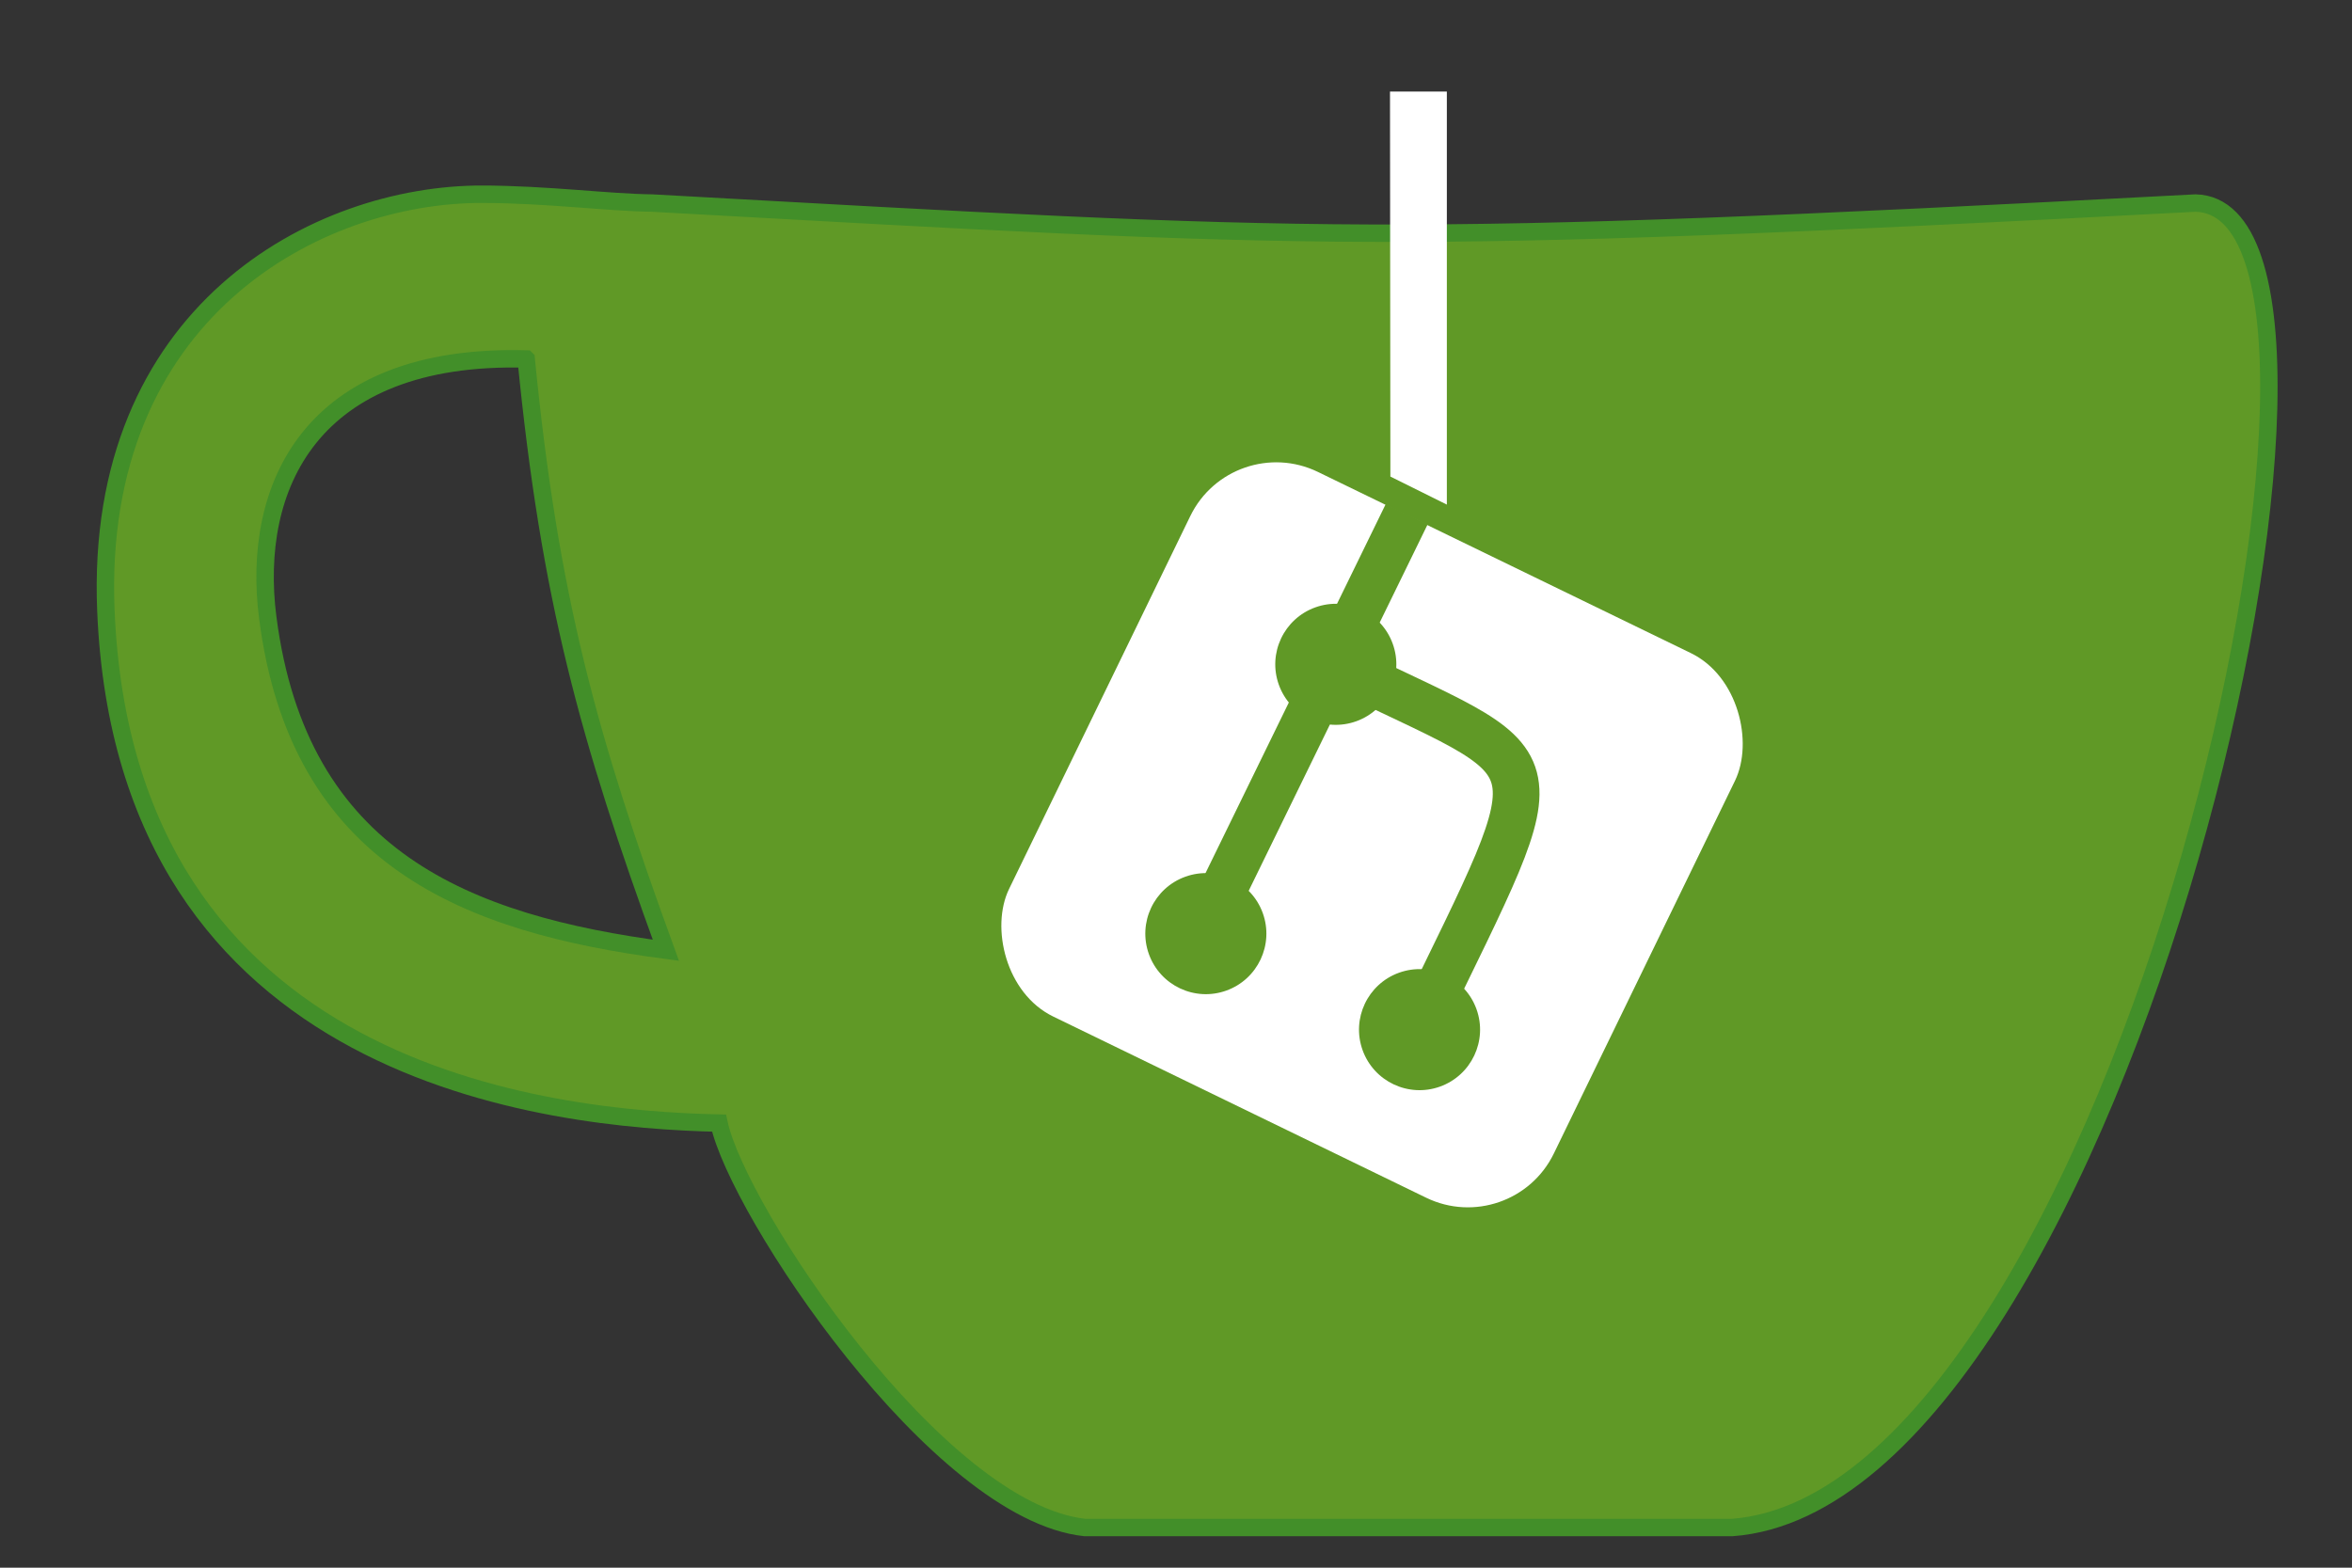
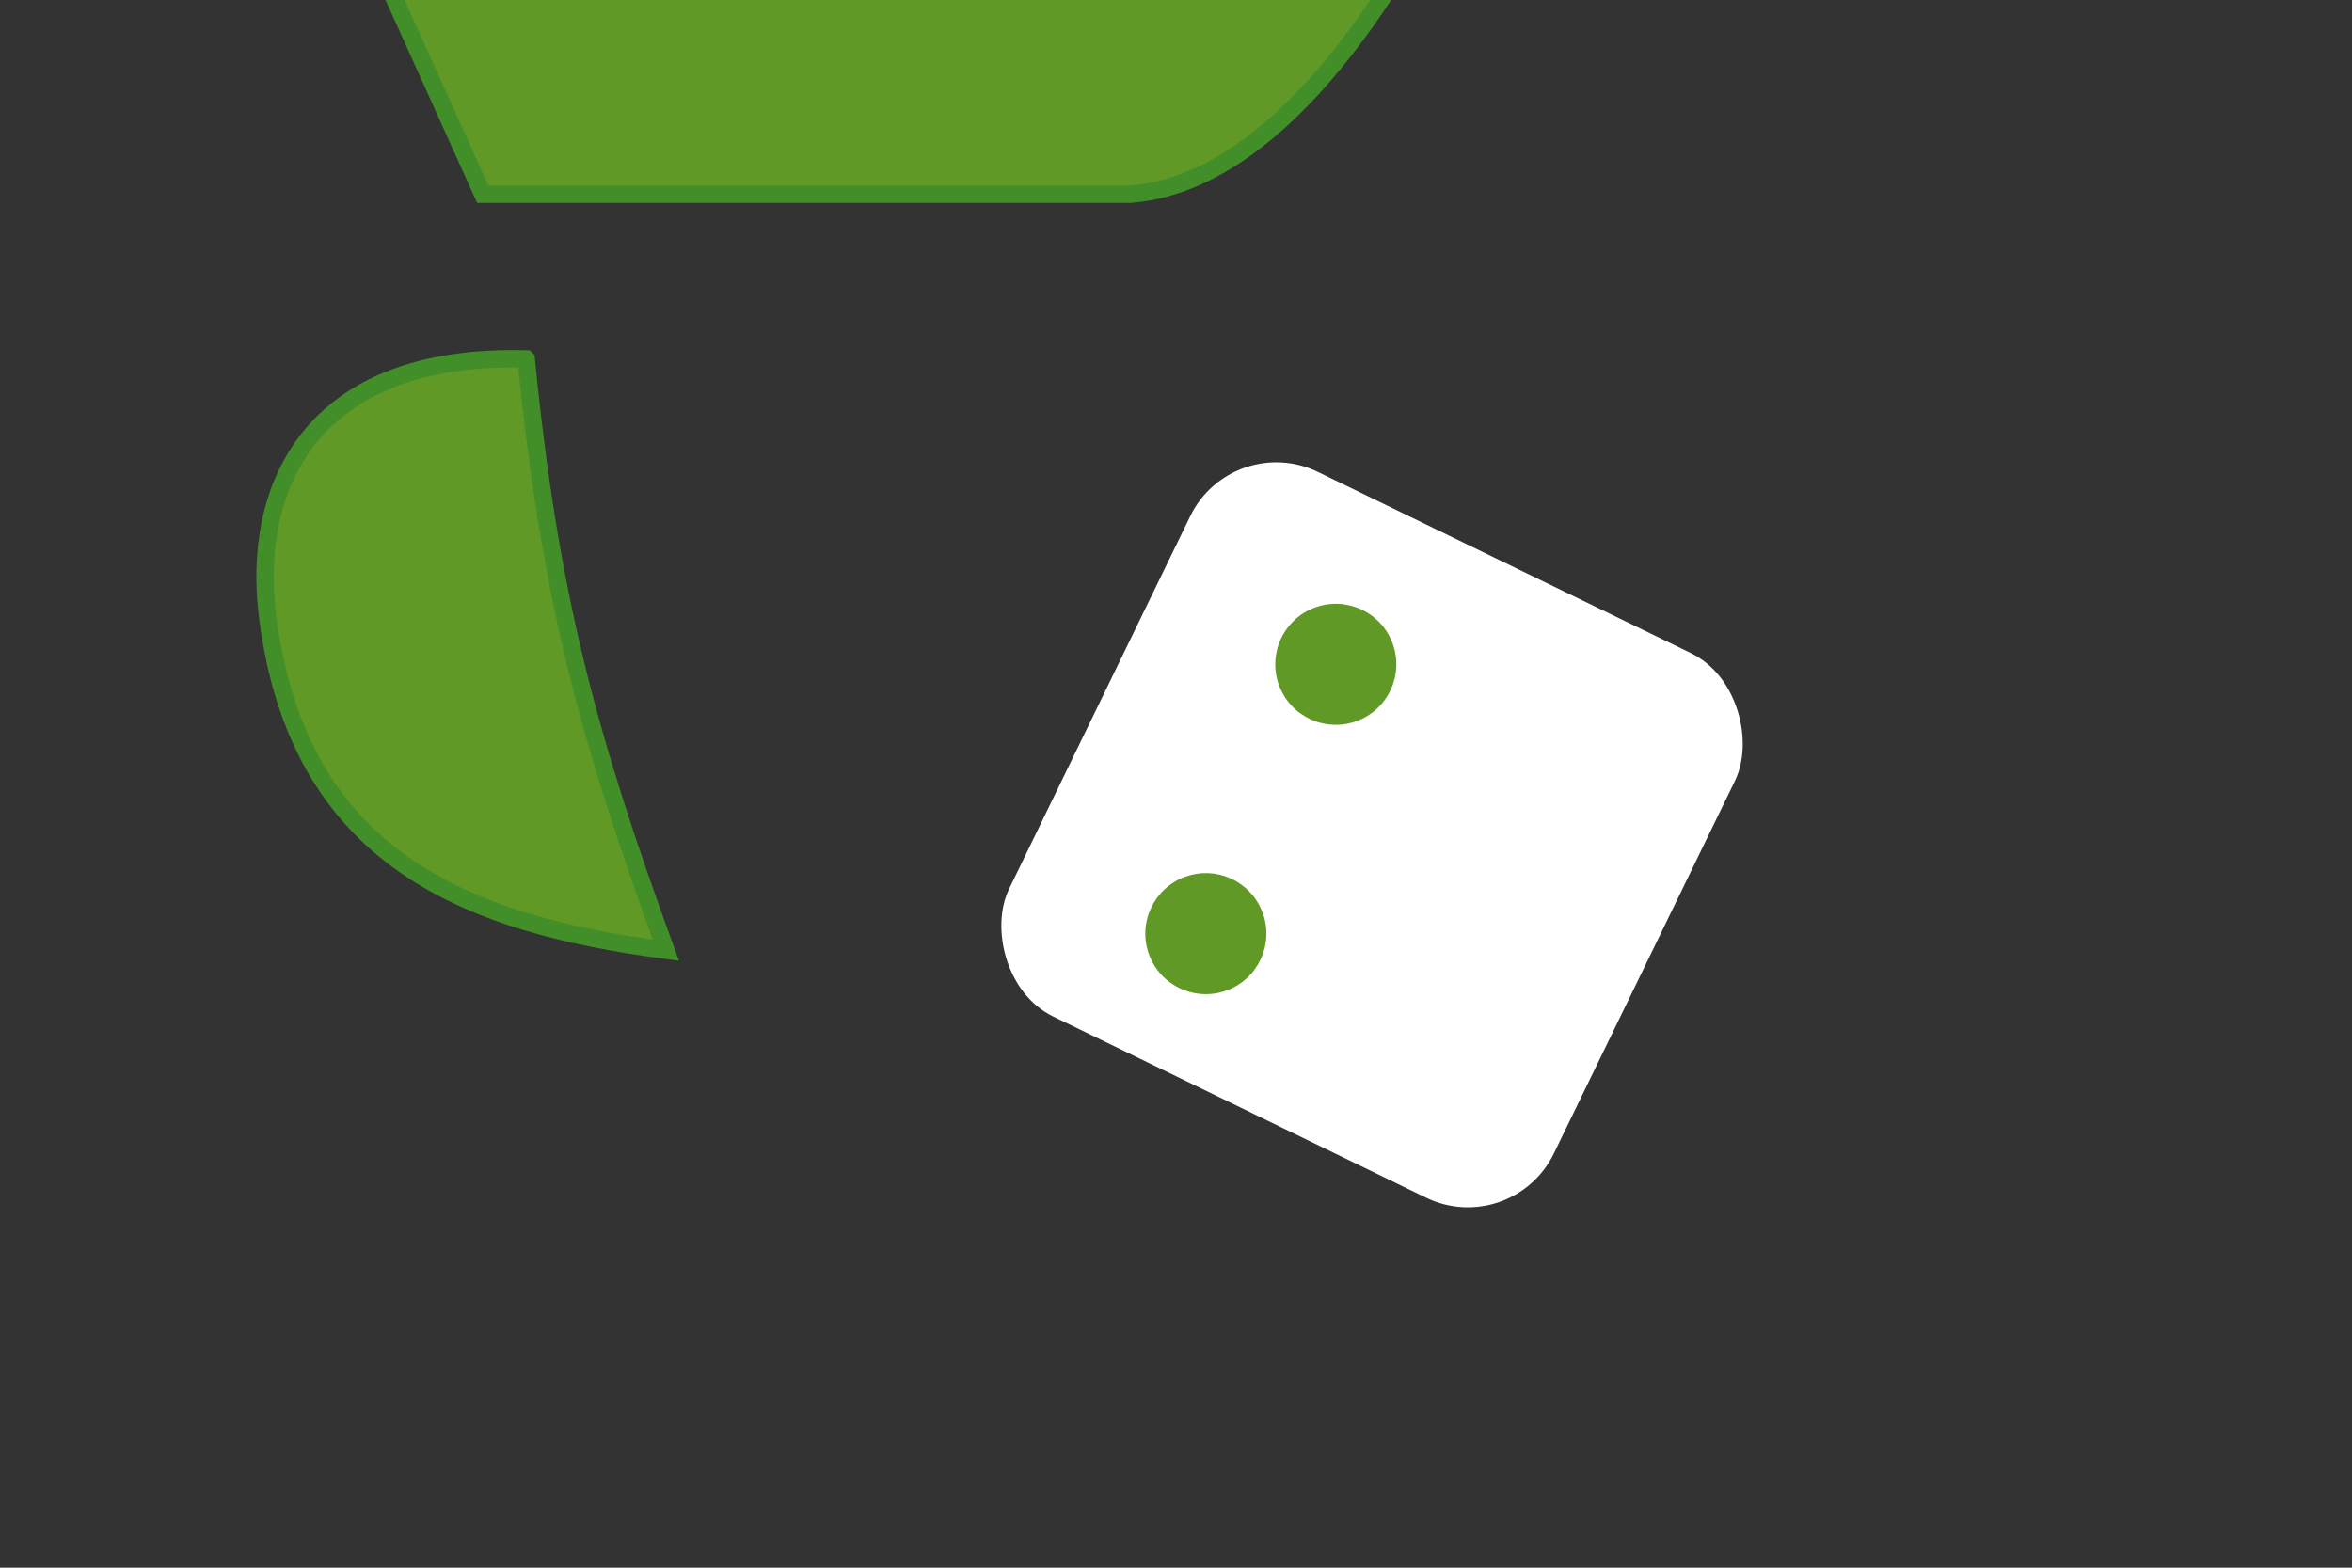
<svg viewBox="0 30 135 90">
  <rect x="0" y="30" width="135" height="90" fill="#333333" stroke="none" />
  <g transform="translate(0 -154)">
-     <path d="m27.71 195.15c-9.547-0.027-22.339 6.798-21.632 23.904 1.105 26.729 25.457 29.208 35.192 29.423 1.068 5.014 12.522 22.306 21.002 23.217h37.153c22.278-1.668 38.961-75.757 26.593-76.038-46.782 2.477-49.995 2.138-88.6 0-2.495-0.027-5.972-0.495-9.708-0.505zm2.491 9.459c1.351 13.693 3.556 21.704 8.018 33.943-11.383-1.505-21.07-5.224-22.852-19.11-0.951-7.411 2.39-15.168 14.833-14.834z" fill="#609926" stroke="#428f29" />
+     <path d="m27.71 195.15h37.153c22.278-1.668 38.961-75.757 26.593-76.038-46.782 2.477-49.995 2.138-88.6 0-2.495-0.027-5.972-0.495-9.708-0.505zm2.491 9.459c1.351 13.693 3.556 21.704 8.018 33.943-11.383-1.505-21.07-5.224-22.852-19.11-0.951-7.411 2.39-15.168 14.833-14.834z" fill="#609926" stroke="#428f29" />
  </g>
  <g fill="#fff">
    <rect transform="rotate(25.915)" x="87.509" y="18.292" width="34.762" height="34.762" ry="5.483" />
-     <path d="m79.805 57.359 3.241 1.61v-23.713h-3.263z" />
  </g>
  <g>
    <g>
      <circle transform="rotate(-19.796)" cx="49.065" cy="90.078" r="3.474" fill="#609926" />
      <circle transform="rotate(-19.796)" cx="36.81" cy="102.1" r="3.474" fill="#609926" />
-       <circle transform="rotate(-19.796)" cx="46.484" cy="111.44" r="3.474" fill="#609926" />
-       <rect transform="rotate(26.024)" x="97.333" y="18.062" width="2.673" height="27.261" fill="#609926" />
-       <path d="m76.558 68.116c12.976 6.395 13.013 4.102 4.891 20.907" fill="none" stroke="#609926" stroke-width="2.68" />
    </g>
  </g>
</svg>